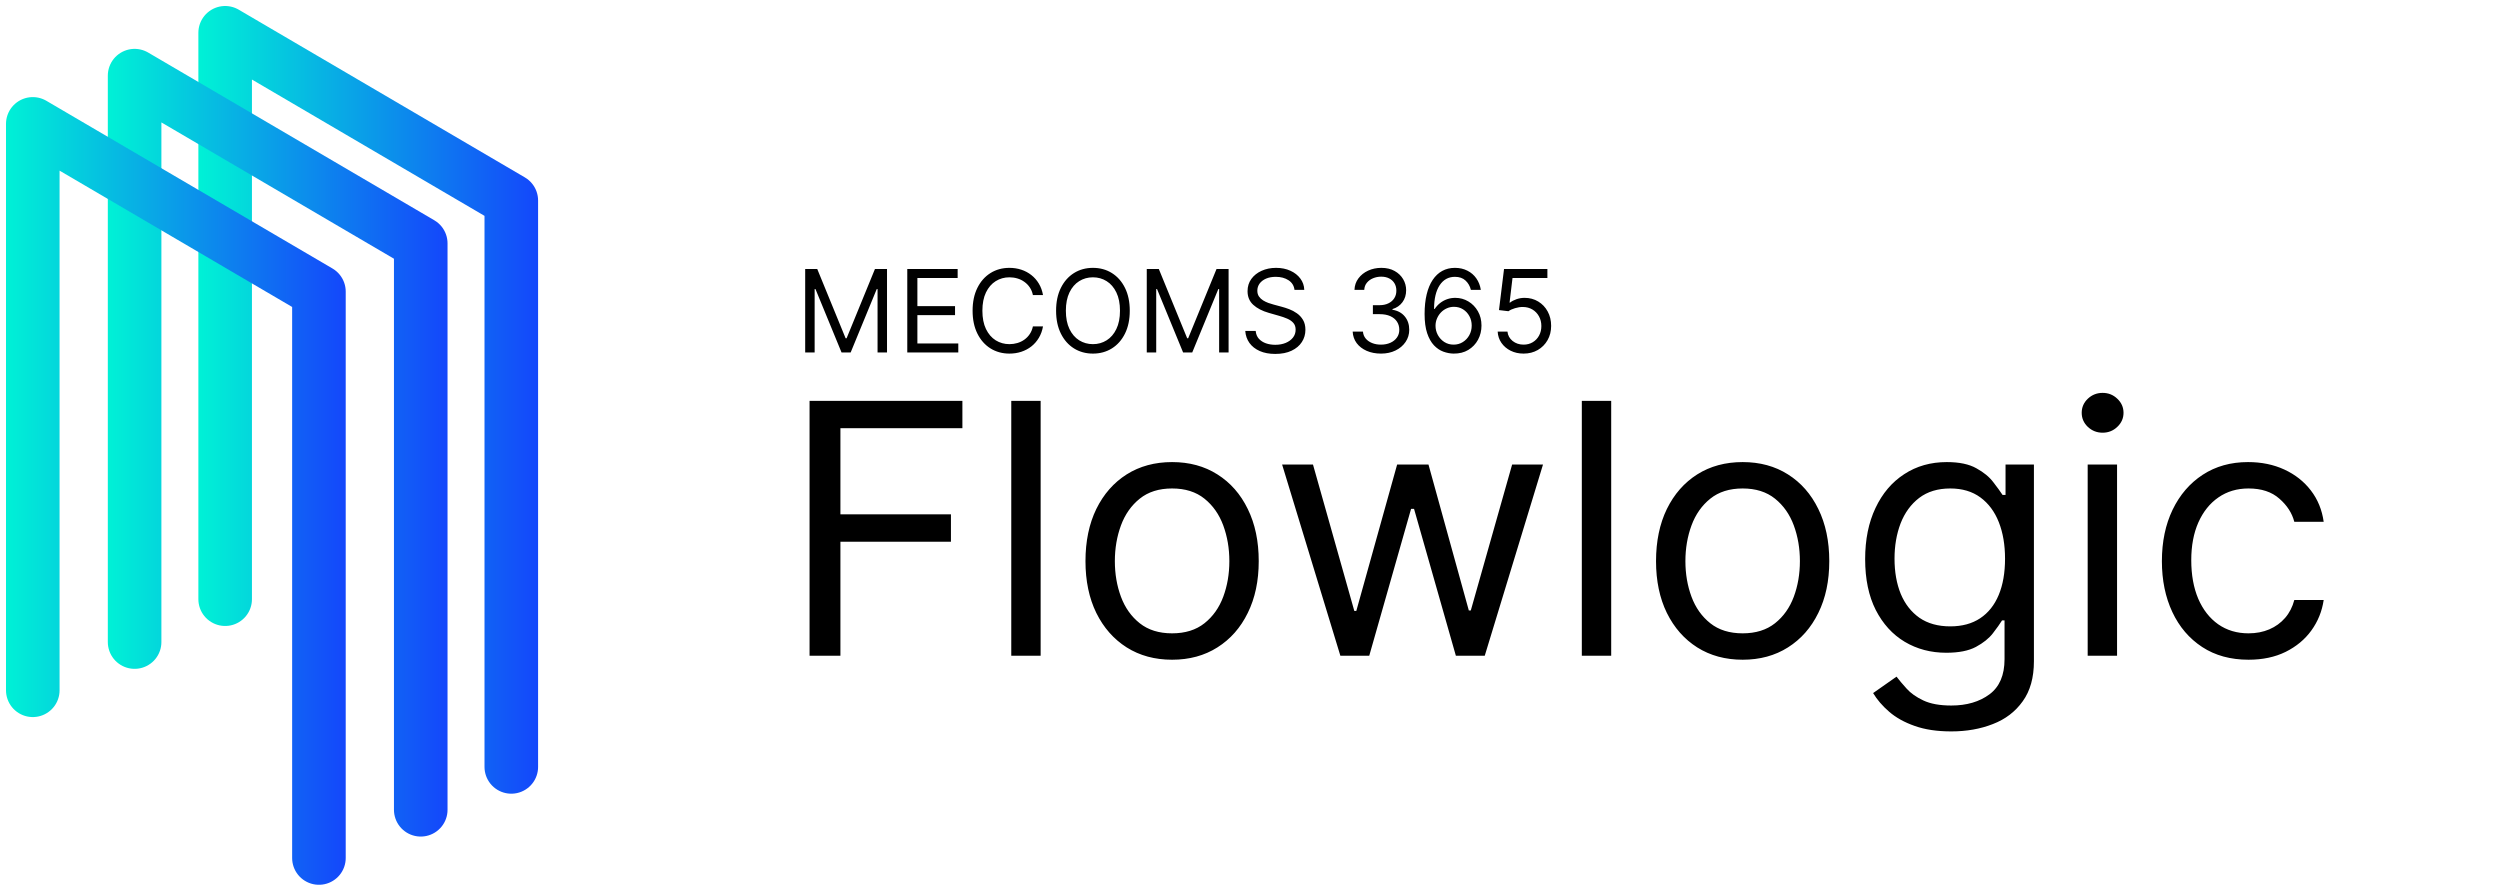
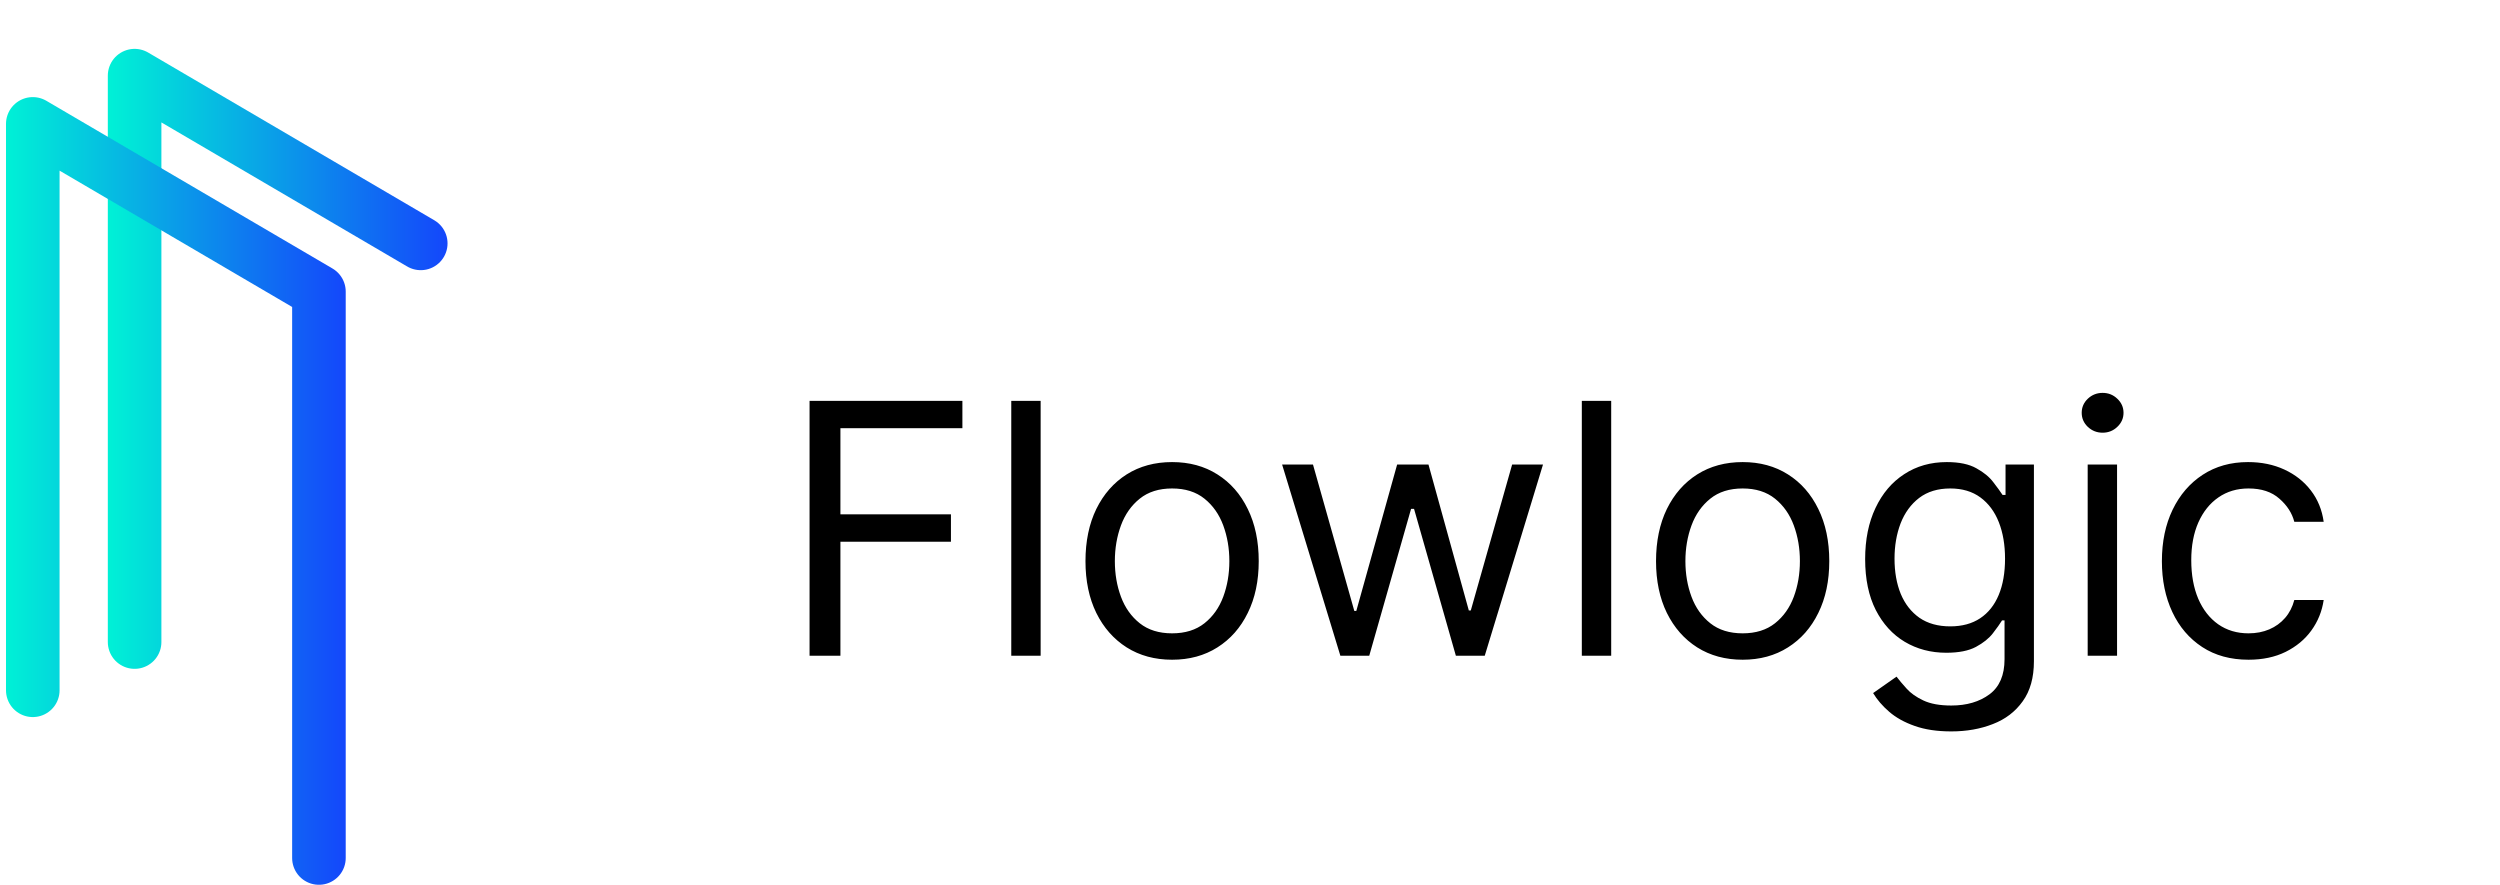
<svg xmlns="http://www.w3.org/2000/svg" width="305" height="108" viewBox="0 0 305 108" preserveAspectRatio="xMinYMin meet" fill="none">
-   <path d="M27.469 73.1V4L62.378 24.462V93.562" stroke="url(#paint0_linear_791_12907)" stroke-width="6.537" stroke-miterlimit="10" stroke-linecap="round" stroke-linejoin="round" />
-   <path d="M16.422 78.33V9.23L51.331 29.692V98.792" stroke="url(#paint1_linear_791_12907)" stroke-width="6.537" stroke-miterlimit="10" stroke-linecap="round" stroke-linejoin="round" />
+   <path d="M16.422 78.33V9.23L51.331 29.692" stroke="url(#paint1_linear_791_12907)" stroke-width="6.537" stroke-miterlimit="10" stroke-linecap="round" stroke-linejoin="round" />
  <path d="M4 84.214V15.114L38.909 35.576V104.675" stroke="url(#paint2_linear_791_12907)" stroke-width="6.537" stroke-miterlimit="10" stroke-linecap="round" stroke-linejoin="round" />
  <path d="M98.766 80V48.903H117.412V52.244H102.531V62.751H116.015V66.091H102.531V80H98.766ZM126.958 48.903V80H123.375V48.903H126.958ZM142.996 80.486C140.891 80.486 139.044 79.985 137.454 78.983C135.875 77.981 134.64 76.579 133.749 74.777C132.869 72.975 132.428 70.869 132.428 68.46C132.428 66.031 132.869 63.91 133.749 62.098C134.64 60.286 135.875 58.879 137.454 57.877C139.044 56.875 140.891 56.374 142.996 56.374C145.102 56.374 146.944 56.875 148.523 57.877C150.113 58.879 151.348 60.286 152.228 62.098C153.119 63.91 153.565 66.031 153.565 68.46C153.565 70.869 153.119 72.975 152.228 74.777C151.348 76.579 150.113 77.981 148.523 78.983C146.944 79.985 145.102 80.486 142.996 80.486ZM142.996 77.267C144.596 77.267 145.912 76.857 146.944 76.037C147.977 75.217 148.741 74.139 149.237 72.803C149.733 71.467 149.981 70.019 149.981 68.46C149.981 66.901 149.733 65.449 149.237 64.102C148.741 62.756 147.977 61.668 146.944 60.838C145.912 60.008 144.596 59.593 142.996 59.593C141.397 59.593 140.081 60.008 139.049 60.838C138.016 61.668 137.252 62.756 136.756 64.102C136.26 65.449 136.012 66.901 136.012 68.46C136.012 70.019 136.26 71.467 136.756 72.803C137.252 74.139 138.016 75.217 139.049 76.037C140.081 76.857 141.397 77.267 142.996 77.267ZM163.525 80L156.419 56.677H160.185L165.226 74.534H165.469L170.449 56.677H174.275L179.195 74.473H179.438L184.479 56.677H188.245L181.139 80H177.616L172.514 62.083H172.15L167.048 80H163.525ZM196.566 48.903V80H192.982V48.903H196.566ZM212.604 80.486C210.498 80.486 208.651 79.985 207.061 78.983C205.482 77.981 204.247 76.579 203.357 74.777C202.476 72.975 202.036 70.869 202.036 68.46C202.036 66.031 202.476 63.91 203.357 62.098C204.247 60.286 205.482 58.879 207.061 57.877C208.651 56.875 210.498 56.374 212.604 56.374C214.709 56.374 216.551 56.875 218.131 57.877C219.72 58.879 220.955 60.286 221.835 62.098C222.726 63.91 223.172 66.031 223.172 68.46C223.172 70.869 222.726 72.975 221.835 74.777C220.955 76.579 219.72 77.981 218.131 78.983C216.551 79.985 214.709 80.486 212.604 80.486ZM212.604 77.267C214.203 77.267 215.519 76.857 216.551 76.037C217.584 75.217 218.348 74.139 218.844 72.803C219.34 71.467 219.588 70.019 219.588 68.46C219.588 66.901 219.34 65.449 218.844 64.102C218.348 62.756 217.584 61.668 216.551 60.838C215.519 60.008 214.203 59.593 212.604 59.593C211.004 59.593 209.688 60.008 208.656 60.838C207.623 61.668 206.859 62.756 206.363 64.102C205.867 65.449 205.619 66.901 205.619 68.46C205.619 70.019 205.867 71.467 206.363 72.803C206.859 74.139 207.623 75.217 208.656 76.037C209.688 76.857 211.004 77.267 212.604 77.267ZM238.056 89.232C236.325 89.232 234.837 89.009 233.592 88.564C232.346 88.129 231.309 87.552 230.479 86.833C229.659 86.124 229.006 85.365 228.52 84.555L231.375 82.551C231.699 82.976 232.109 83.462 232.605 84.009C233.101 84.565 233.779 85.046 234.639 85.451C235.51 85.866 236.649 86.074 238.056 86.074C239.938 86.074 241.492 85.618 242.717 84.707C243.942 83.796 244.554 82.369 244.554 80.425V75.688H244.251C243.988 76.113 243.613 76.639 243.127 77.267C242.651 77.884 241.963 78.436 241.062 78.922C240.171 79.398 238.967 79.636 237.448 79.636C235.565 79.636 233.875 79.19 232.377 78.299C230.889 77.409 229.71 76.113 228.839 74.412C227.979 72.712 227.548 70.647 227.548 68.217C227.548 65.828 227.968 63.748 228.809 61.977C229.649 60.195 230.818 58.818 232.316 57.847C233.814 56.865 235.545 56.374 237.509 56.374C239.027 56.374 240.232 56.627 241.123 57.133C242.024 57.629 242.712 58.196 243.188 58.834C243.674 59.461 244.048 59.977 244.311 60.382H244.676V56.677H248.138V80.668C248.138 82.672 247.682 84.302 246.771 85.557C245.87 86.823 244.656 87.749 243.127 88.336C241.609 88.933 239.918 89.232 238.056 89.232ZM237.934 76.417C239.372 76.417 240.586 76.088 241.578 75.43C242.57 74.772 243.325 73.825 243.841 72.59C244.357 71.355 244.615 69.877 244.615 68.156C244.615 66.476 244.362 64.993 243.856 63.708C243.35 62.422 242.601 61.415 241.609 60.686C240.617 59.957 239.392 59.593 237.934 59.593C236.416 59.593 235.15 59.977 234.138 60.747C233.136 61.516 232.382 62.549 231.876 63.844C231.38 65.14 231.132 66.577 231.132 68.156C231.132 69.776 231.385 71.209 231.891 72.454C232.407 73.689 233.166 74.66 234.169 75.369C235.181 76.067 236.436 76.417 237.934 76.417ZM254.697 80V56.677H258.281V80H254.697ZM256.519 52.79C255.821 52.79 255.219 52.553 254.712 52.077C254.216 51.601 253.968 51.029 253.968 50.361C253.968 49.693 254.216 49.121 254.712 48.645C255.219 48.169 255.821 47.931 256.519 47.931C257.218 47.931 257.815 48.169 258.311 48.645C258.817 49.121 259.07 49.693 259.07 50.361C259.07 51.029 258.817 51.601 258.311 52.077C257.815 52.553 257.218 52.79 256.519 52.79ZM274.319 80.486C272.132 80.486 270.249 79.97 268.67 78.937C267.091 77.905 265.876 76.482 265.026 74.67C264.176 72.859 263.751 70.788 263.751 68.46C263.751 66.091 264.186 64.001 265.057 62.189C265.937 60.367 267.162 58.945 268.731 57.922C270.31 56.89 272.153 56.374 274.258 56.374C275.898 56.374 277.376 56.677 278.692 57.285C280.008 57.892 281.086 58.742 281.926 59.836C282.766 60.929 283.287 62.204 283.49 63.662H279.906C279.633 62.599 279.026 61.658 278.084 60.838C277.153 60.008 275.898 59.593 274.319 59.593C272.922 59.593 271.697 59.957 270.644 60.686C269.602 61.405 268.787 62.422 268.2 63.738C267.623 65.044 267.334 66.577 267.334 68.339C267.334 70.141 267.618 71.71 268.184 73.046C268.761 74.382 269.571 75.419 270.614 76.159C271.667 76.897 272.902 77.267 274.319 77.267C275.25 77.267 276.095 77.105 276.854 76.781C277.614 76.457 278.256 75.991 278.783 75.384C279.309 74.777 279.684 74.048 279.906 73.198H283.49C283.287 74.574 282.786 75.814 281.987 76.918C281.197 78.011 280.149 78.881 278.844 79.529C277.548 80.167 276.04 80.486 274.319 80.486Z" fill="black" />
-   <path d="M98.233 32.818H99.704L103.165 41.27H103.284L106.744 32.818H108.216V43H107.062V35.264H106.963L103.781 43H102.668L99.486 35.264H99.386V43H98.233V32.818ZM110.688 43V32.818H116.833V33.912H111.921V37.352H116.515V38.446H111.921V41.906H116.912V43H110.688ZM127.248 36H126.015C125.943 35.645 125.815 35.334 125.633 35.065C125.454 34.797 125.235 34.572 124.976 34.389C124.721 34.204 124.438 34.064 124.126 33.972C123.815 33.879 123.49 33.832 123.152 33.832C122.535 33.832 121.977 33.988 121.476 34.3C120.979 34.611 120.583 35.07 120.288 35.677C119.997 36.283 119.851 37.028 119.851 37.909C119.851 38.791 119.997 39.535 120.288 40.141C120.583 40.748 120.979 41.207 121.476 41.519C121.977 41.83 122.535 41.986 123.152 41.986C123.49 41.986 123.815 41.939 124.126 41.847C124.438 41.754 124.721 41.616 124.976 41.434C125.235 41.248 125.454 41.021 125.633 40.753C125.815 40.481 125.943 40.169 126.015 39.818H127.248C127.156 40.339 126.987 40.804 126.741 41.215C126.496 41.626 126.191 41.976 125.827 42.264C125.462 42.549 125.053 42.766 124.599 42.916C124.148 43.065 123.666 43.139 123.152 43.139C122.283 43.139 121.511 42.927 120.835 42.503C120.159 42.079 119.627 41.475 119.239 40.693C118.851 39.911 118.657 38.983 118.657 37.909C118.657 36.835 118.851 35.907 119.239 35.125C119.627 34.343 120.159 33.74 120.835 33.315C121.511 32.891 122.283 32.679 123.152 32.679C123.666 32.679 124.148 32.754 124.599 32.903C125.053 33.052 125.462 33.271 125.827 33.559C126.191 33.844 126.496 34.192 126.741 34.603C126.987 35.011 127.156 35.476 127.248 36ZM137.832 37.909C137.832 38.983 137.638 39.911 137.25 40.693C136.862 41.475 136.33 42.079 135.654 42.503C134.978 42.927 134.206 43.139 133.337 43.139C132.469 43.139 131.697 42.927 131.021 42.503C130.344 42.079 129.813 41.475 129.425 40.693C129.037 39.911 128.843 38.983 128.843 37.909C128.843 36.835 129.037 35.907 129.425 35.125C129.813 34.343 130.344 33.74 131.021 33.315C131.697 32.891 132.469 32.679 133.337 32.679C134.206 32.679 134.978 32.891 135.654 33.315C136.33 33.74 136.862 34.343 137.25 35.125C137.638 35.907 137.832 36.835 137.832 37.909ZM136.638 37.909C136.638 37.028 136.491 36.283 136.196 35.677C135.904 35.07 135.508 34.611 135.008 34.3C134.511 33.988 133.954 33.832 133.337 33.832C132.721 33.832 132.162 33.988 131.662 34.3C131.165 34.611 130.769 35.07 130.474 35.677C130.182 36.283 130.036 37.028 130.036 37.909C130.036 38.791 130.182 39.535 130.474 40.141C130.769 40.748 131.165 41.207 131.662 41.519C132.162 41.83 132.721 41.986 133.337 41.986C133.954 41.986 134.511 41.83 135.008 41.519C135.508 41.207 135.904 40.748 136.196 40.141C136.491 39.535 136.638 38.791 136.638 37.909ZM139.905 32.818H141.376L144.837 41.27H144.956L148.416 32.818H149.888V43H148.734V35.264H148.635L145.453 43H144.339L141.158 35.264H141.058V43H139.905V32.818ZM157.928 35.364C157.868 34.86 157.626 34.469 157.202 34.19C156.778 33.912 156.258 33.773 155.641 33.773C155.19 33.773 154.796 33.846 154.458 33.992C154.123 34.137 153.861 34.338 153.672 34.593C153.487 34.848 153.394 35.138 153.394 35.463C153.394 35.735 153.459 35.968 153.588 36.164C153.72 36.356 153.89 36.517 154.095 36.646C154.3 36.772 154.516 36.877 154.741 36.959C154.967 37.039 155.174 37.104 155.363 37.153L156.397 37.432C156.662 37.501 156.957 37.597 157.282 37.72C157.61 37.843 157.923 38.01 158.221 38.222C158.523 38.431 158.772 38.7 158.967 39.028C159.163 39.356 159.26 39.758 159.26 40.236C159.26 40.786 159.116 41.283 158.828 41.727C158.543 42.171 158.125 42.524 157.575 42.786C157.028 43.048 156.364 43.179 155.581 43.179C154.852 43.179 154.221 43.061 153.687 42.826C153.157 42.591 152.739 42.263 152.434 41.842C152.133 41.421 151.962 40.932 151.922 40.375H153.195C153.228 40.76 153.358 41.078 153.583 41.33C153.812 41.578 154.1 41.764 154.448 41.886C154.799 42.006 155.177 42.065 155.581 42.065C156.052 42.065 156.475 41.989 156.849 41.837C157.224 41.681 157.52 41.465 157.739 41.19C157.958 40.912 158.067 40.587 158.067 40.216C158.067 39.878 157.973 39.603 157.784 39.391C157.595 39.178 157.346 39.006 157.038 38.874C156.73 38.741 156.397 38.625 156.039 38.526L154.786 38.168C153.991 37.939 153.361 37.612 152.897 37.188C152.433 36.764 152.201 36.209 152.201 35.523C152.201 34.953 152.355 34.456 152.663 34.031C152.975 33.604 153.392 33.272 153.916 33.037C154.443 32.798 155.031 32.679 155.681 32.679C156.337 32.679 156.921 32.797 157.431 33.032C157.941 33.264 158.346 33.582 158.644 33.986C158.946 34.391 159.105 34.85 159.121 35.364H157.928ZM168.487 43.139C167.83 43.139 167.245 43.026 166.732 42.801C166.221 42.576 165.815 42.263 165.513 41.861C165.215 41.457 165.053 40.988 165.026 40.455H166.279C166.306 40.783 166.418 41.066 166.617 41.305C166.816 41.54 167.076 41.722 167.398 41.852C167.719 41.981 168.076 42.045 168.467 42.045C168.904 42.045 169.292 41.969 169.63 41.817C169.968 41.664 170.233 41.452 170.425 41.18C170.618 40.909 170.714 40.594 170.714 40.236C170.714 39.861 170.621 39.532 170.435 39.246C170.25 38.958 169.978 38.733 169.62 38.57C169.262 38.408 168.825 38.327 168.308 38.327H167.492V37.233H168.308C168.712 37.233 169.067 37.16 169.371 37.014C169.68 36.868 169.92 36.663 170.092 36.398C170.268 36.133 170.356 35.821 170.356 35.463C170.356 35.118 170.28 34.818 170.127 34.563C169.975 34.308 169.759 34.109 169.481 33.967C169.206 33.824 168.881 33.753 168.506 33.753C168.155 33.753 167.824 33.818 167.512 33.947C167.204 34.073 166.952 34.257 166.756 34.499C166.561 34.737 166.455 35.026 166.438 35.364H165.245C165.265 34.83 165.426 34.363 165.727 33.962C166.029 33.557 166.423 33.242 166.911 33.017C167.401 32.792 167.94 32.679 168.526 32.679C169.156 32.679 169.696 32.807 170.147 33.062C170.598 33.314 170.944 33.647 171.186 34.061C171.428 34.475 171.549 34.923 171.549 35.403C171.549 35.977 171.398 36.466 171.097 36.87C170.798 37.274 170.392 37.554 169.879 37.71V37.79C170.522 37.896 171.024 38.169 171.385 38.61C171.746 39.048 171.927 39.59 171.927 40.236C171.927 40.789 171.776 41.286 171.474 41.727C171.176 42.165 170.768 42.51 170.251 42.761C169.734 43.013 169.146 43.139 168.487 43.139ZM177.341 43.139C176.923 43.133 176.506 43.053 176.088 42.901C175.67 42.748 175.289 42.491 174.945 42.13C174.6 41.765 174.323 41.273 174.114 40.653C173.906 40.03 173.801 39.248 173.801 38.307C173.801 37.405 173.886 36.606 174.055 35.91C174.224 35.211 174.469 34.623 174.79 34.146C175.112 33.665 175.5 33.3 175.954 33.052C176.411 32.803 176.927 32.679 177.5 32.679C178.07 32.679 178.577 32.793 179.021 33.022C179.469 33.247 179.833 33.562 180.115 33.967C180.397 34.371 180.579 34.837 180.662 35.364H179.449C179.336 34.906 179.117 34.527 178.793 34.225C178.468 33.923 178.037 33.773 177.5 33.773C176.711 33.773 176.09 34.116 175.636 34.802C175.185 35.488 174.958 36.451 174.955 37.69H175.034C175.22 37.409 175.44 37.168 175.695 36.969C175.954 36.767 176.239 36.611 176.55 36.502C176.862 36.393 177.192 36.338 177.54 36.338C178.123 36.338 178.657 36.484 179.141 36.776C179.625 37.064 180.012 37.463 180.304 37.974C180.596 38.481 180.741 39.062 180.741 39.719C180.741 40.349 180.601 40.925 180.319 41.449C180.037 41.969 179.641 42.383 179.131 42.692C178.624 42.997 178.027 43.146 177.341 43.139ZM177.341 42.045C177.759 42.045 178.133 41.941 178.464 41.732C178.799 41.523 179.063 41.243 179.255 40.892C179.451 40.541 179.548 40.15 179.548 39.719C179.548 39.298 179.454 38.915 179.265 38.57C179.079 38.222 178.822 37.946 178.494 37.74C178.17 37.535 177.798 37.432 177.381 37.432C177.066 37.432 176.772 37.495 176.501 37.621C176.229 37.743 175.99 37.912 175.785 38.128C175.583 38.343 175.424 38.59 175.308 38.869C175.192 39.144 175.134 39.434 175.134 39.739C175.134 40.143 175.228 40.521 175.417 40.872C175.609 41.224 175.871 41.507 176.202 41.722C176.537 41.938 176.917 42.045 177.341 42.045ZM185.878 43.139C185.295 43.139 184.77 43.023 184.302 42.791C183.835 42.559 183.461 42.241 183.179 41.837C182.897 41.432 182.743 40.972 182.716 40.455H183.91C183.956 40.915 184.165 41.296 184.536 41.598C184.911 41.896 185.358 42.045 185.878 42.045C186.296 42.045 186.667 41.948 186.992 41.752C187.32 41.557 187.577 41.288 187.763 40.947C187.952 40.602 188.046 40.213 188.046 39.778C188.046 39.334 187.948 38.938 187.753 38.59C187.56 38.239 187.295 37.962 186.957 37.76C186.619 37.558 186.233 37.455 185.799 37.452C185.487 37.448 185.167 37.496 184.839 37.596C184.511 37.692 184.241 37.816 184.029 37.969L182.876 37.83L183.492 32.818H188.782V33.912H184.526L184.168 36.915H184.228C184.437 36.749 184.698 36.611 185.013 36.502C185.328 36.393 185.656 36.338 185.998 36.338C186.621 36.338 187.176 36.487 187.663 36.785C188.154 37.081 188.538 37.485 188.817 37.999C189.098 38.512 189.239 39.099 189.239 39.758C189.239 40.408 189.093 40.988 188.802 41.499C188.513 42.006 188.116 42.407 187.608 42.702C187.101 42.993 186.525 43.139 185.878 43.139Z" fill="black" />
  <defs>
    <linearGradient id="paint0_linear_791_12907" x1="24.233" y1="48.794" x2="65.662" y2="48.794" gradientUnits="userSpaceOnUse">
      <stop stop-color="#00F1D6" />
      <stop offset="1" stop-color="#1447FB" />
    </linearGradient>
    <linearGradient id="paint1_linear_791_12907" x1="13.147" y1="54.011" x2="54.576" y2="54.011" gradientUnits="userSpaceOnUse">
      <stop stop-color="#00F1D6" />
      <stop offset="1" stop-color="#1447FB" />
    </linearGradient>
    <linearGradient id="paint2_linear_791_12907" x1="0.754" y1="59.881" x2="42.184" y2="59.881" gradientUnits="userSpaceOnUse">
      <stop stop-color="#00F1D6" />
      <stop offset="1" stop-color="#1447FB" />
    </linearGradient>
  </defs>
</svg>